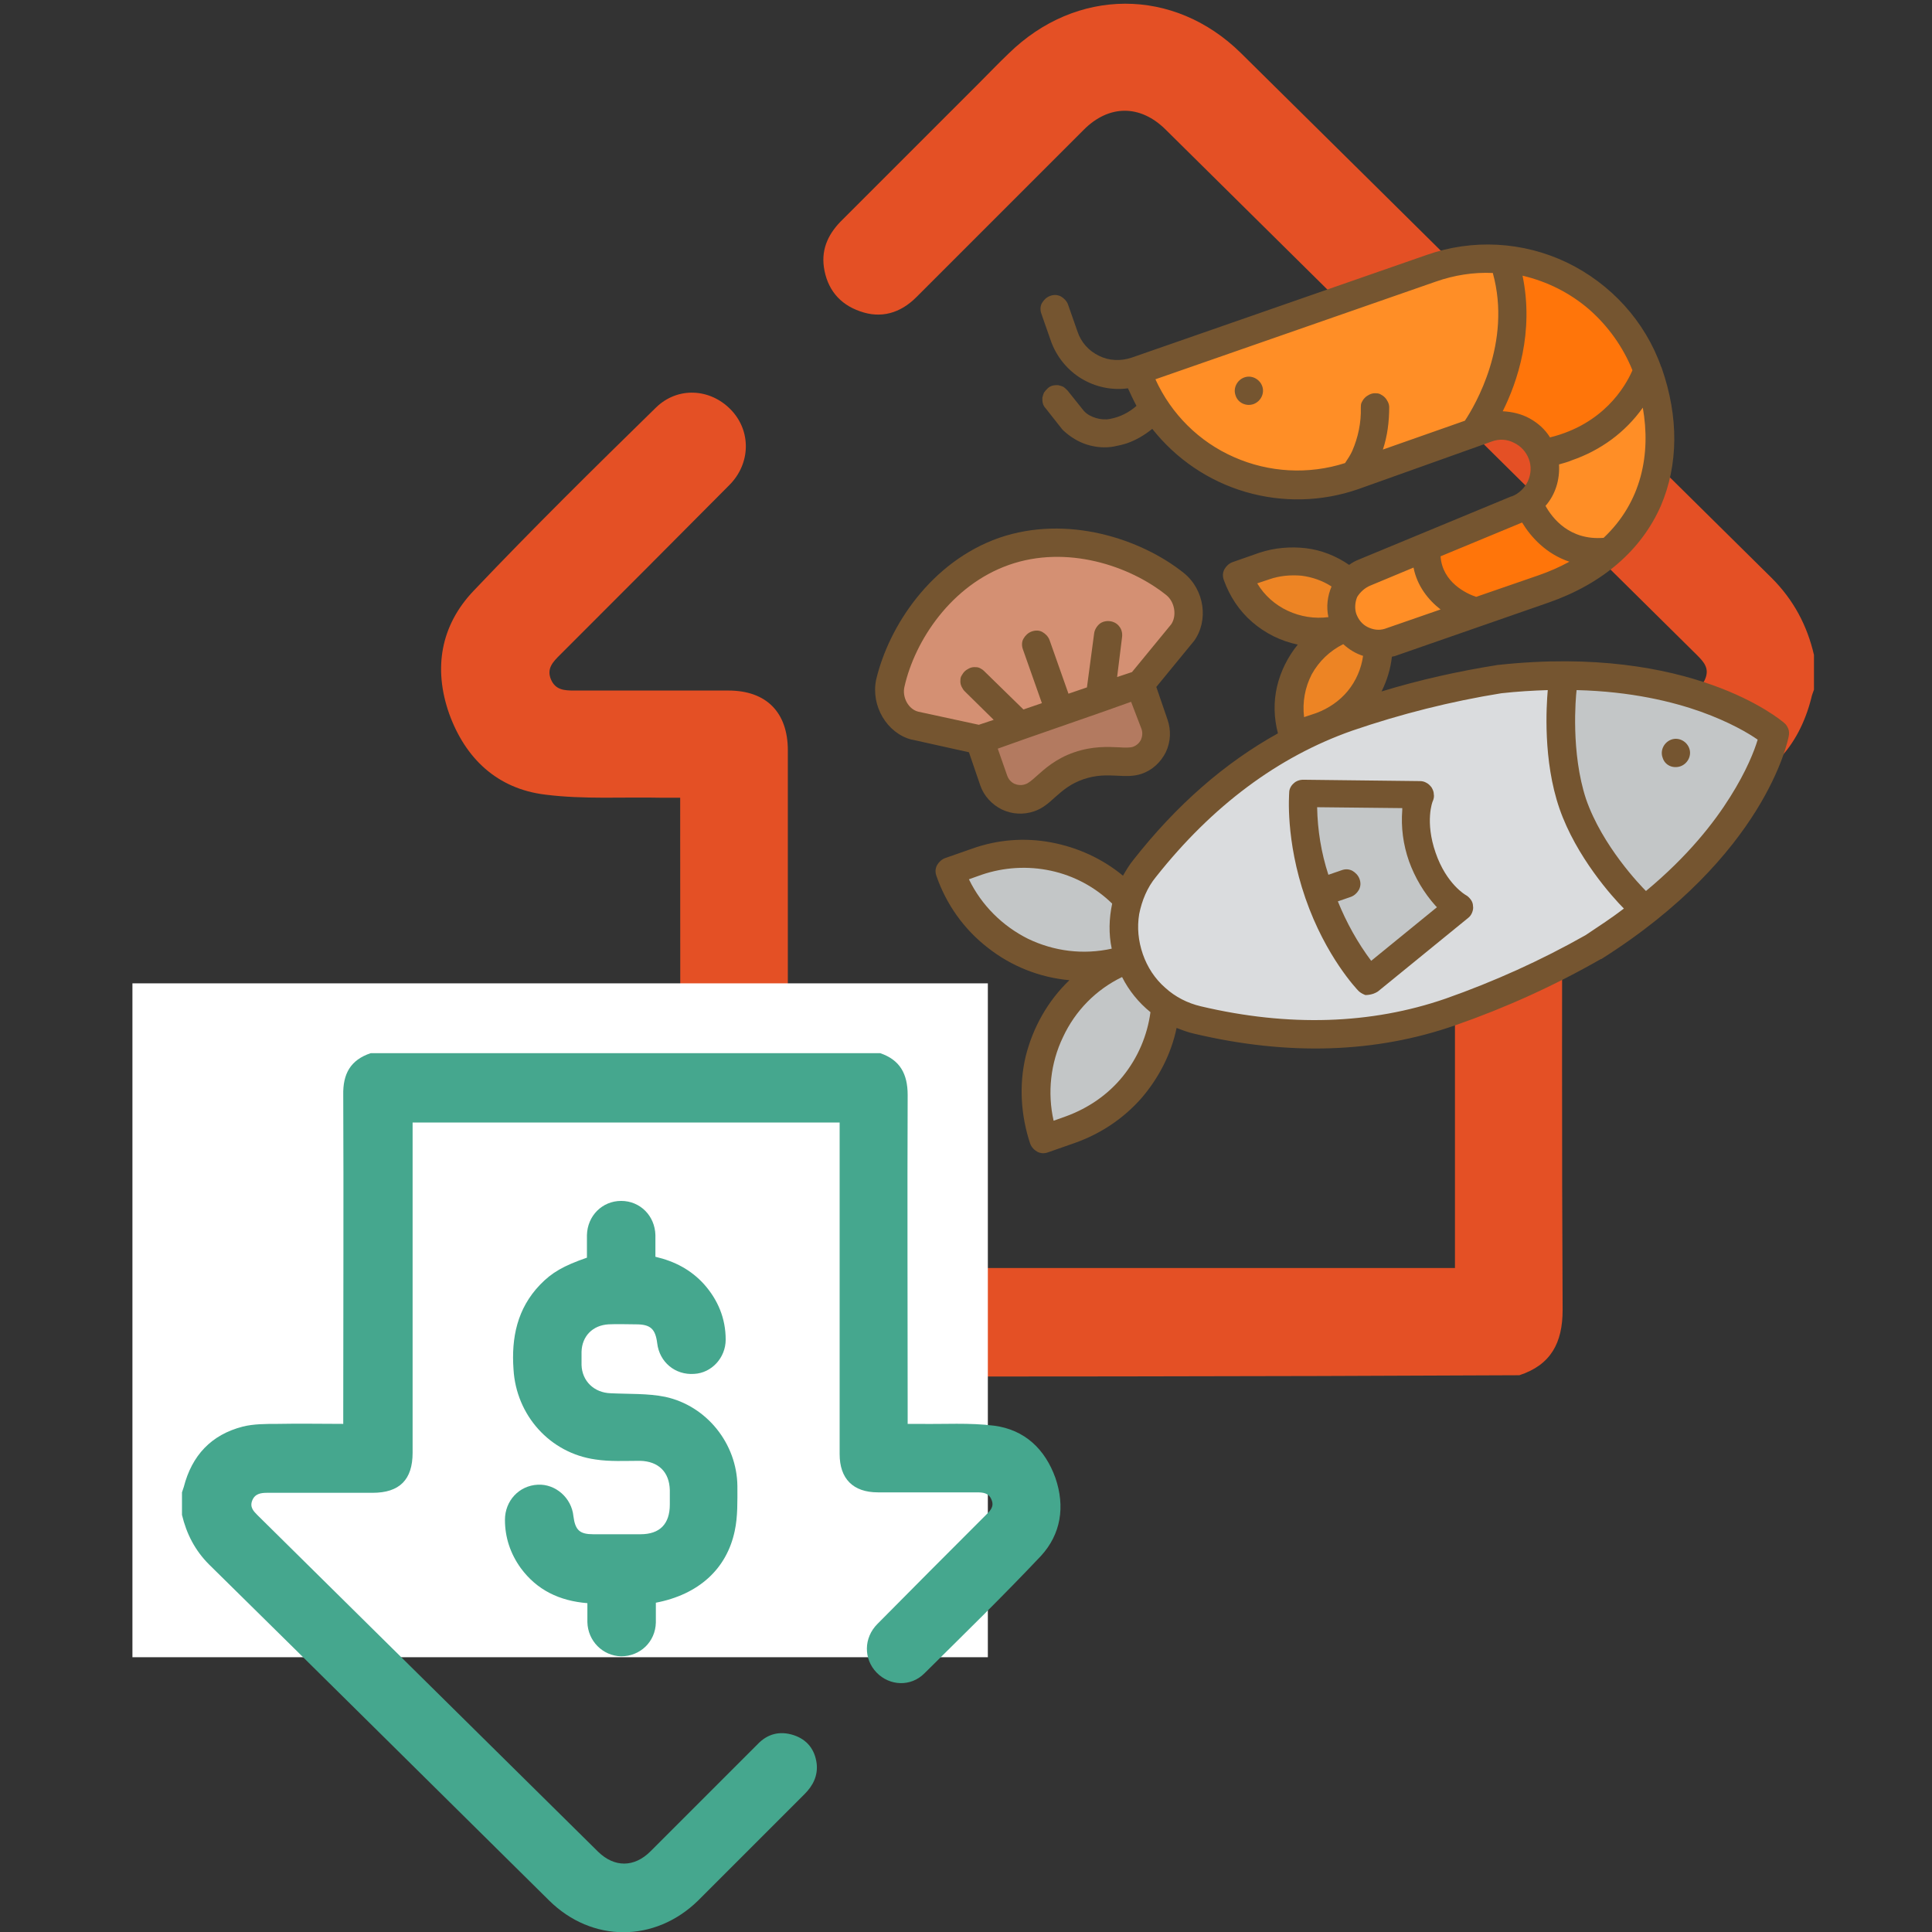
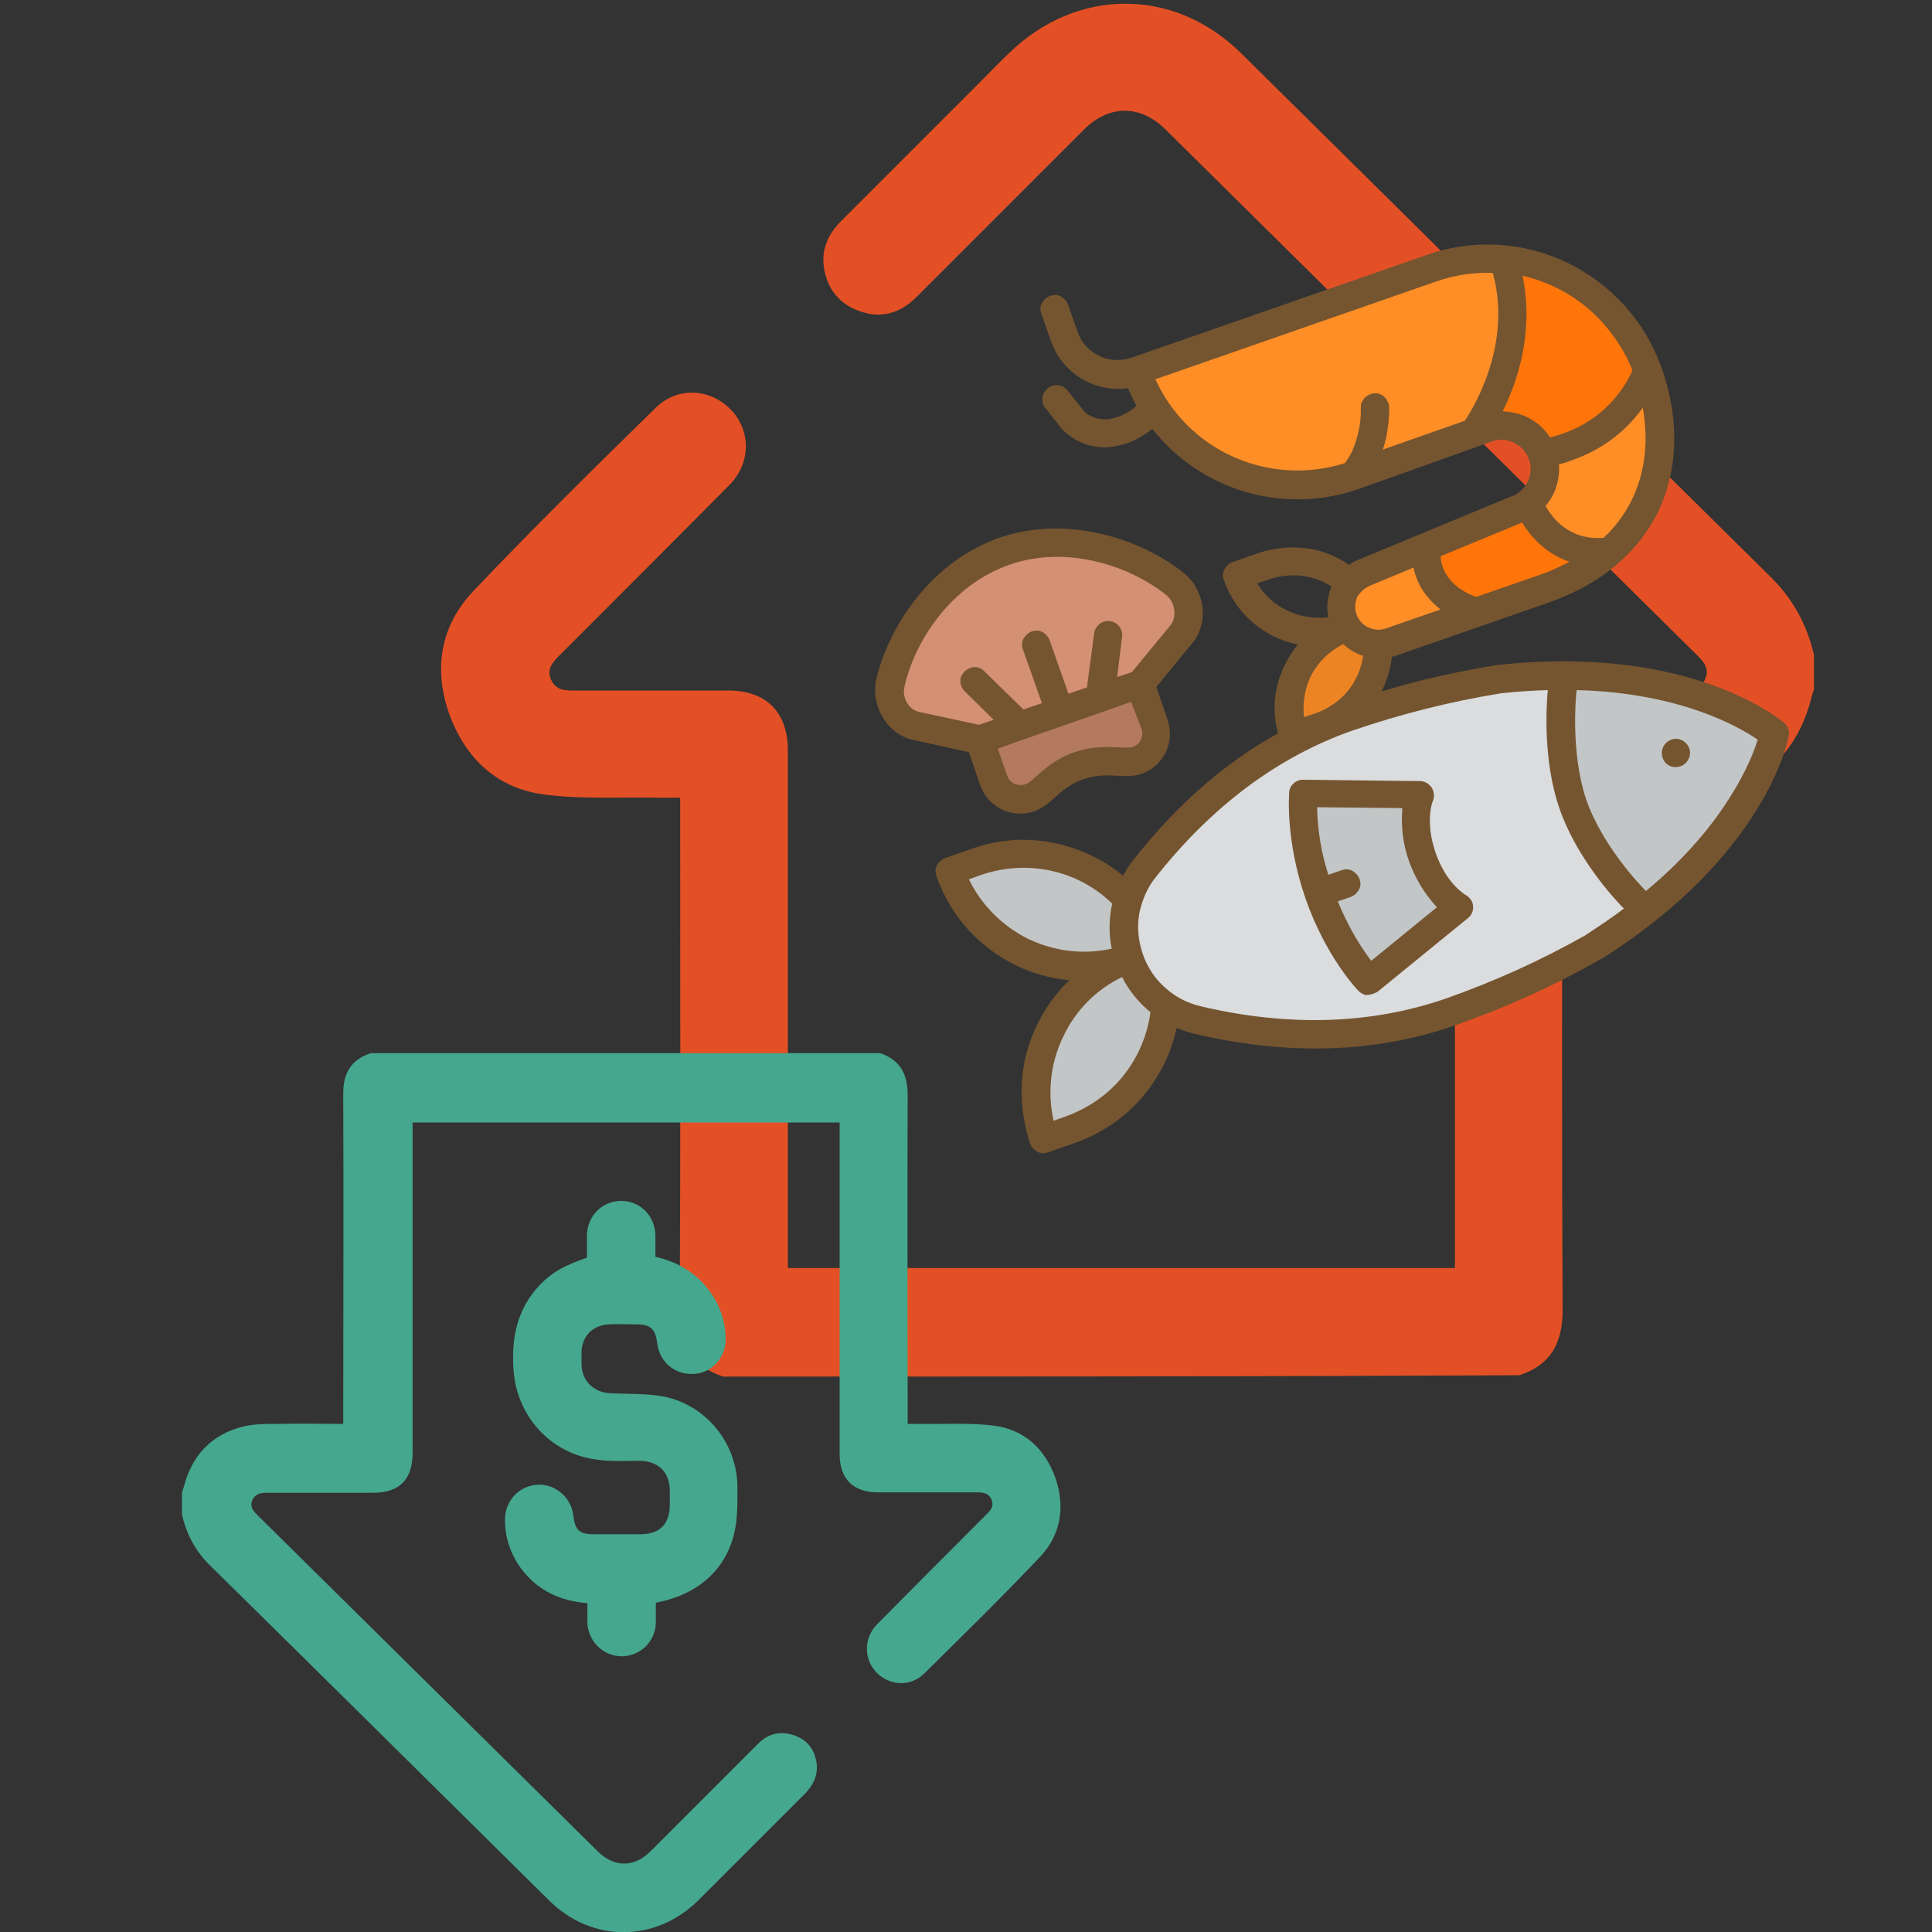
<svg xmlns="http://www.w3.org/2000/svg" version="1.1" id="Layer_1" x="0px" y="0px" viewBox="0 0 428.9 428.9" style="enable-background:new 0 0 428.9 428.9;" xml:space="preserve">
  <rect x="0" y="0" width="428.9" height="428.9" fill="#333333" stroke="none" />
  <style type="text/css">
	.st0{fill:#E45025;}
	.st1{fill:#FFFFFF;}
	.st2{fill:#45A78E;}
	.st3{fill:#D49073;}
	.st4{fill:#ED8424;}
	.st5{fill:#FF8E26;}
	.st6{fill:#FF750A;}
	.st7{fill:#C3C6C7;}
	.st8{fill:#DADCDE;}
	.st9{fill:#B37A60;}
	.st10{fill:#755530;}
</style>
  <g>
    <path class="st0" d="M160.5,305.6c-7-2.4-9.6-7.2-9.6-14.5c0.2-36.7,0.1-73.4,0.1-110.1c0-1.2,0-2.3,0-3.9c-1.4,0-2.7,0-3.9,0   c-8.7-0.2-17.5,0.4-26.1-0.7c-10.6-1.3-17.7-8-21.3-18c-3.5-10-1.9-19.5,5.4-27.2c13.2-13.9,26.8-27.3,40.5-40.7   c4.8-4.7,12-4.3,16.6,0.4c4.6,4.7,4.5,12-0.3,16.8c-12,12.1-24.1,24.2-36.1,36.2c-0.5,0.5-1,1-1.5,1.5c-1.5,1.5-3,3-2,5.4   c1,2.4,3,2.5,5.2,2.5c11.4,0,22.8,0,34.2,0c8.4,0,13.2,4.8,13.2,13.3c0,37.1,0,74.2,0,111.2c0,1.2,0,2.4,0,3.7   c49.4,0,98.6,0,148.1,0c0-1.2,0-2.3,0-3.5c0-37,0-74,0-111c0-9.3,4.6-13.8,13.9-13.8c12.2,0,24.4,0,36.6,0c2.2,0,4.2-0.2,5.1-2.6   c0.9-2.3-0.4-3.7-1.9-5.2c-39.3-38.9-78.7-77.8-118-116.7c-5.6-5.5-12.5-5.5-18.1,0.1c-12.4,12.4-24.8,24.8-37.2,37.2   c-3.5,3.5-7.8,4.8-12.5,3.1c-4.6-1.6-7.3-5-8-9.8c-0.6-4.3,1.2-7.7,4.2-10.6c10.1-10.1,20.2-20.2,30.3-30.3   c2.2-2.2,4.3-4.4,6.5-6.5c15-14.7,36.7-14.8,51.6-0.1c39.3,38.8,78.5,77.7,117.8,116.5c4.9,4.9,7.9,10.6,9.4,17.1   c0,2.6,0,5.2,0,7.7c-0.2,0.6-0.5,1.3-0.6,1.9c-2.8,10.9-9.5,18.2-20.4,20.9c-3.9,1-8,0.8-12.1,0.9c-7.5,0.1-15,0-22.8,0   c0,1.4,0,2.6,0,3.8c0,36.7-0.1,73.5,0.1,110.2c0,7.3-2.6,12.2-9.6,14.5C278.2,305.6,219.3,305.6,160.5,305.6z" />
  </g>
  <g>
-     <rect x="29.4" y="218.3" class="st1" width="189.9" height="149.6" />
    <g>
      <path class="st2" d="M234.3,328.1c-2.3-6.4-6.8-10.7-13.6-11.6c-5.5-0.7-11.1-0.3-16.7-0.4c-0.8,0-1.6,0-2.5,0c0-1,0-1.8,0-2.5    c0-23.5-0.1-47,0-70.5c0-4.7-1.7-7.8-6.1-9.3c-37.7,0-75.4,0-113.1,0c-4.5,1.5-6.2,4.6-6.1,9.3c0.1,23.5,0,47.1,0,70.6    c0,0.7,0,1.5,0,2.4c-5,0-9.8-0.1-14.6,0c-2.6,0-5.3,0-7.7,0.6c-7,1.8-11.3,6.4-13.1,13.4c-0.1,0.4-0.3,0.8-0.4,1.2    c0,1.7,0,3.3,0,5c1,4.2,2.9,7.9,6,11c25.2,24.8,50.3,49.7,75.5,74.6c9.5,9.4,23.5,9.4,33.1,0c1.4-1.4,2.8-2.8,4.2-4.2    c6.5-6.5,12.9-12.9,19.4-19.4c1.9-1.9,3-4.1,2.7-6.8c-0.4-3.1-2.1-5.3-5.1-6.3c-3.1-1-5.8-0.3-8,2c-7.9,7.9-15.9,15.9-23.8,23.8    c-3.6,3.6-8,3.6-11.6,0.1c-25.2-24.9-50.4-49.8-75.6-74.7c-0.9-0.9-1.8-1.8-1.2-3.3c0.6-1.5,1.9-1.7,3.3-1.7c7.8,0,15.6,0,23.4,0    c6,0,8.9-2.9,8.9-8.9c0-23.7,0-47.4,0-71.1c0-0.7,0-1.5,0-2.2c31.7,0,63.2,0,94.8,0c0,0.9,0,1.6,0,2.4c0,23.7,0,47.5,0,71.2    c0,5.5,3,8.5,8.5,8.5c7.3,0,14.6,0,21.9,0c1.4,0,2.7,0.1,3.3,1.6c0.7,1.6-0.3,2.5-1.3,3.5c-0.3,0.3-0.6,0.6-0.9,0.9    c-7.7,7.7-15.4,15.4-23.1,23.2c-3.1,3.1-3.1,7.8-0.2,10.8c2.9,3,7.6,3.2,10.6,0.2c8.7-8.6,17.5-17.2,25.9-26.1    C235.5,340.6,236.5,334.5,234.3,328.1z" />
      <path class="st2" d="M163.1,339.9c0.7-3.2,0.6-6.7,0.6-10c-0.1-9.4-6.8-17.8-16-19.8c-3.9-0.8-8.1-0.6-12.1-0.8    c-3.7-0.1-6.4-2.7-6.5-6.3c0-1,0-1.9,0-2.9c0.1-3.5,2.5-5.9,6-6.1c2-0.1,4.1,0,6.1,0c3.2,0,4.3,1,4.7,4.2c0.5,4.2,4,7.1,8.2,6.8    c3.9-0.2,7-3.6,7-7.6c0-4.7-1.7-8.8-4.8-12.3c-2.9-3.2-6.5-5.1-10.8-6.1c0-1.7,0-3.2,0-4.8c-0.1-4.3-3.4-7.6-7.6-7.6    c-4.2,0-7.5,3.3-7.6,7.6c0,1.7,0,3.4,0,5c-5.2,1.8-7.8,3.3-10.4,6c-5.1,5.3-6.4,11.8-5.9,18.8c0.6,10.2,8.1,18.6,18.2,20    c3.2,0.5,6.6,0.3,9.9,0.3c4.1,0.1,6.5,2.5,6.6,6.5c0,1.1,0,2.2,0,3.2c0,4.3-2.2,6.6-6.5,6.6c-3.5,0-7,0-10.5,0c-3,0-4-0.9-4.4-4    c-0.4-4.1-4-7.2-7.9-7c-4.2,0.2-7.3,3.6-7.3,7.8c0,3.9,1.2,7.5,3.5,10.7c3.6,4.9,8.6,7.3,14.8,7.8c0,1.4,0,2.8,0,4.2    c0.1,4.2,3.4,7.5,7.5,7.6c4.2,0,7.6-3.2,7.7-7.5c0-1.4,0-2.9,0-4.4C155,354,161.3,348.4,163.1,339.9z" />
    </g>
  </g>
  <g>
    <path class="st3" d="M253.2,151.9l9.3-11.4c2.4-3.2,1.7-8.2-1.6-10.9c-9.6-7.7-24.7-11.8-38-7.2c-13.2,4.6-22.5,17.3-25.2,29.3   c-0.9,4.1,1.6,8.5,5.5,9.5l14.3,3.1L253.2,151.9z" />
-     <path class="st4" d="M274.8,127.7l6-2.1c4.7-1.7,9.9-1.4,14.4,0.8c4.5,2.2,8,6.1,9.6,10.8l-6,2.1c-4.7,1.7-9.9,1.4-14.4-0.8   C279.9,136.3,276.5,132.4,274.8,127.7z" />
    <path class="st4" d="M298.9,139.3l6-2.1c1.7,4.7,1.4,9.9-0.8,14.4c-2.2,4.5-6.1,8-10.8,9.6l-6,2.1c-1.7-4.7-1.4-9.9,0.8-14.4   S294.2,140.9,298.9,139.3z" />
    <path class="st5" d="M342.6,130.7l-34.2,11.9c-2,0.6-4.2,0.4-6.1-0.6c-1.9-1-3.3-2.6-4-4.6c-0.7-2-0.6-4.2,0.3-6.1   c0.9-1.9,2.5-3.4,4.4-4.2l33.8-14c2.3-0.9,4.2-2.7,5.3-4.9c1-2.3,1.2-4.8,0.3-7.2c-0.4-1.2-1.1-2.3-1.9-3.2c-0.8-0.9-1.9-1.7-3-2.3   c-1.1-0.5-2.4-0.9-3.6-0.9c-1.3-0.1-2.5,0.1-3.7,0.5l-29.8,10.4c-9.5,3.3-19.9,2.7-28.9-1.7c-9-4.4-16-12.1-19.3-21.6l65.5-22.8   c9.5-3.3,19.9-2.7,28.9,1.7c9,4.4,16,12.1,19.3,21.6C372.8,102.3,366.4,122.4,342.6,130.7z" />
    <path class="st6" d="M356.6,123c-3.7,3.1-8.4,5.7-14,7.7l-14.9,5.2c0,0-11.6-4.2-11.8-14.2l20.8-8.6c0.9-0.3,1.7-0.8,2.5-1.4   c0,0,0,0,0,0C340.4,113.9,345.5,123.7,356.6,123z" />
    <path class="st5" d="M333.7,57.4c7.1,20.7-6.5,38.7-6.5,38.7l-26.8,9.3c-9.5,3.3-19.9,2.7-28.9-1.7c-9-4.4-16-12.1-19.3-21.6   l65.5-22.8C322.9,57.5,328.3,56.8,333.7,57.4z" />
    <path class="st6" d="M365.8,82.3c-0.1,0.1-4.8,15.2-23.4,18.5c-0.9-2.4-2.6-4.3-4.9-5.4c-2.3-1.1-4.9-1.2-7.3-0.4l-3,1   c0,0,13.6-18,6.5-38.7c7.2,0.7,14,3.4,19.7,7.8C359.1,69.6,363.4,75.5,365.8,82.3z" />
    <path class="st7" d="M257,210.6l-6,2.1c-7.9,2.8-16.6,2.3-24.1-1.4c-7.5-3.6-13.3-10.1-16.1-18l6-2.1c7.9-2.8,16.6-2.3,24.1,1.4   C248.5,196.3,254.3,202.7,257,210.6z" />
    <path class="st7" d="M237.7,250.7l-6,2.1c-2.8-7.9-2.3-16.6,1.4-24.1c3.6-7.5,10.1-13.3,18-16.1l6-2.1c2.8,7.9,2.3,16.6-1.4,24.1   C252,242.2,245.5,248,237.7,250.7z" />
    <path class="st8" d="M332.9,150.8c41.8-4.6,61,12.1,61,12.1s-4.6,25-40.2,47.4c-10.1,5.7-20.7,10.5-31.7,14.4   c-17.9,6.2-36.8,6.3-56.1,1.8c-3.5-0.8-6.7-2.5-9.3-4.9c-2.6-2.4-4.7-5.4-5.8-8.8c-1.2-3.4-1.5-7-0.9-10.5c0.6-3.5,2.1-6.8,4.3-9.6   c12.3-15.6,27.2-27.3,45-33.5C310.2,155.4,321.5,152.6,332.9,150.8z" />
    <path class="st7" d="M393.9,162.9c0,0-3.7,19.8-29.6,40c-1.7-2-11.3-13.6-15-24.4s-3.5-25.9-3.4-28.5   C378.7,149.7,393.9,162.9,393.9,162.9z" />
    <path class="st7" d="M315.7,190.2c2.9,8.3,8.2,11.2,8.2,11.2l-20,16.3c0,0-5.7-5.9-10-16.5c-0.4-0.9-0.8-1.9-1.1-2.9   c-0.4-1-0.7-2-1-3c-3.3-11-2.5-19.2-2.5-19.2l25.9,0.3C315.2,176.3,312.8,181.8,315.7,190.2z" />
    <path class="st9" d="M217.5,164.3l35.7-12.5l3.1,8.9c0.6,1.6,0.5,3.3-0.3,4.8c-0.7,1.5-2,2.7-3.6,3.2c-3,1-7-0.9-12.9,1.2   c-6,2.1-7.9,6.1-10.9,7.1c-1.6,0.6-3.3,0.5-4.8-0.3c-1.5-0.7-2.7-2-3.2-3.6L217.5,164.3z" />
-     <path class="st10" d="M278.3,89.7c1.6-0.6,2.5-2.4,1.9-4c-0.6-1.6-2.4-2.5-4-1.9c-1.6,0.6-2.5,2.4-1.9,4   C274.8,89.4,276.6,90.3,278.3,89.7z" />
    <path class="st10" d="M228.7,253.9c0.3,0.8,0.9,1.4,1.6,1.8c0.8,0.4,1.6,0.4,2.4,0.1l6-2.1c5.6-2,10.6-5.3,14.6-9.8   c3.9-4.5,6.7-9.9,7.9-15.7c1.3,0.5,2.6,1,4,1.3c20.8,4.9,40.2,4.3,57.9-1.9c11.2-3.9,22-8.8,32.3-14.7l0.1,0   c36.3-22.9,41.4-48.4,41.6-49.5c0.1-0.5,0.1-1.1-0.1-1.6c-0.2-0.5-0.5-1-0.9-1.3c-0.8-0.7-20.7-17.5-63.4-12.9l-0.1,0   c-8.8,1.4-17.4,3.3-25.9,5.9c1.2-2.4,2-5,2.3-7.7c0.1,0,0.2-0.1,0.4-0.1c0,0,0.1,0,0.1,0l34.2-11.9c12.1-4.2,20.7-11.7,25-21.5   c3.9-9.1,4-19.7,0.2-30.6c0-0.1-0.1-0.2-0.1-0.2l0,0l0,0c-3.6-10.2-11.2-18.5-20.9-23.2c-9.8-4.7-21-5.3-31.2-1.7l-65.5,22.8   c-2.4,0.8-5,0.7-7.2-0.4c-2.3-1.1-4-3-4.8-5.4l-2.1-6c-0.3-0.8-0.9-1.4-1.6-1.8c-0.8-0.4-1.6-0.4-2.4-0.1c-0.8,0.3-1.4,0.9-1.8,1.6   s-0.4,1.6-0.1,2.4l2.1,6c1.2,3.4,3.6,6.4,6.7,8.3c3.1,1.9,6.8,2.7,10.4,2.2c0.6,1.3,1.2,2.6,1.9,3.9c-1.7,1.5-3.7,2.5-5.9,2.9   c-1,0.2-2.1,0.1-3.1-0.2c-1-0.3-2-0.8-2.7-1.6l-3.6-4.5c-0.3-0.3-0.6-0.6-0.9-0.8c-0.4-0.2-0.8-0.3-1.2-0.4c-0.4,0-0.8,0-1.2,0.1   c-0.4,0.1-0.8,0.3-1.1,0.6c-0.3,0.3-0.6,0.6-0.8,0.9c-0.2,0.4-0.3,0.8-0.4,1.2c0,0.4,0,0.8,0.1,1.2c0.1,0.4,0.3,0.8,0.6,1.1   l3.7,4.7c0.1,0.1,0.2,0.2,0.3,0.3c1.5,1.4,3.3,2.5,5.2,3.1s4.1,0.8,6.1,0.4c1-0.2,1.9-0.4,2.8-0.7c2-0.7,3.9-1.8,5.6-3.2   c5.3,6.7,12.5,11.6,20.7,14c8.2,2.4,16.9,2.2,25-0.6l0,0l0,0L331.2,98c1.6-0.6,3.4-0.5,4.9,0.3c1.5,0.7,2.7,2,3.3,3.6   c0.6,1.6,0.5,3.3-0.2,4.9c-0.7,1.5-2,2.8-3.6,3.4c0,0,0,0-0.1,0l-33.8,14c-0.8,0.3-1.5,0.7-2.2,1.2c-2.9-2-6.2-3.3-9.6-3.7   s-7-0.1-10.3,1l-6,2.1c-0.8,0.3-1.4,0.9-1.8,1.6c-0.4,0.8-0.4,1.6-0.1,2.4c1.3,3.6,3.4,6.8,6.3,9.3c2.9,2.5,6.3,4.2,10.1,5   c-2.2,2.7-3.8,5.9-4.6,9.3c-0.8,3.4-0.7,7,0.2,10.4c-11.9,6.6-22.6,16-32.1,28.1c-0.9,1.1-1.6,2.3-2.3,3.5   c-4.6-3.8-10.1-6.3-16-7.4c-5.9-1.1-11.9-0.6-17.5,1.4l-6,2.1c-0.8,0.3-1.4,0.9-1.8,1.6c-0.4,0.8-0.4,1.6-0.1,2.4   c2.2,6.3,6.1,11.8,11.4,15.9c5.2,4.1,11.5,6.6,18.1,7.2c-4.8,4.6-8.1,10.5-9.7,16.9C226.2,240.8,226.6,247.6,228.7,253.9z    M356,119.4c-7.6,0.6-11.4-4.4-12.9-7.1c2.2-2.5,3.2-5.8,3-9.2c1-0.3,1.9-0.5,2.8-0.9c6.4-2.2,11.9-6.2,15.8-11.7   C366.5,100.7,364.5,111.4,356,119.4z M325.2,93.4L307,99.8c1-3,1.4-6.2,1.4-9.4c0-0.4-0.1-0.8-0.3-1.2c-0.2-0.4-0.4-0.7-0.7-1   c-0.3-0.3-0.6-0.5-1-0.7c-0.4-0.2-0.8-0.2-1.2-0.2s-0.8,0.1-1.2,0.3c-0.4,0.2-0.7,0.4-1,0.7c-0.3,0.3-0.5,0.6-0.7,1   c-0.2,0.4-0.2,0.8-0.2,1.2c0.1,3.3-0.6,6.6-1.9,9.6c-0.4,0.9-1,1.8-1.6,2.7c-8.1,2.6-16.9,2.1-24.6-1.3c-7.8-3.4-14-9.6-17.5-17.3   l62.3-21.7c4-1.4,8.3-2.1,12.6-1.9C335.7,76.1,327.4,90.1,325.2,93.4z M333.6,91.3c3.3-6.6,7-17.6,4.4-30.1   c5.5,1.3,10.5,3.8,14.8,7.5c4.2,3.7,7.5,8.3,9.6,13.5c-1.6,3.7-6.5,12-18.3,14.9c-1.1-1.8-2.7-3.2-4.5-4.2   C337.8,91.9,335.7,91.4,333.6,91.3z M319.8,123.5l18.1-7.5c2,3.3,5.4,7,10.5,8.7c-2.2,1.2-4.5,2.2-6.8,3l-13.9,4.8   C325.6,131.8,320.2,129.3,319.8,123.5z M304.2,130l9.6-4c0.8,4.1,3.3,7.2,6,9.3l-12.4,4.3c-1.3,0.4-2.6,0.2-3.8-0.4   c-1.2-0.6-2-1.6-2.5-2.9c-0.4-1.2-0.3-2.6,0.2-3.8C302,131.4,303,130.5,304.2,130z M350,153.2c12.2,0.3,21.4,2.6,27.6,4.8   c6.4,2.3,10.6,4.8,12.6,6.2c-0.7,2.4-2.5,7-6.1,12.7c-3.5,5.6-9.3,13.1-18.7,20.9c-1.2-1.2-9.7-10-13.3-20.4   C348.7,167.1,349.8,154.9,350,153.2z M279.1,129.5l2.7-0.9c2.3-0.8,4.7-1,7.1-0.8c2.4,0.3,4.7,1.1,6.7,2.4   c-0.9,2.1-1.2,4.5-0.7,6.8c-3.1,0.4-6.2-0.1-9-1.4C283.1,134.3,280.7,132.2,279.1,129.5z M298.2,143c1.3,1.2,2.8,2.1,4.4,2.6   c-0.4,2.9-1.6,5.6-3.4,7.8c-1.8,2.2-4.3,3.9-7,4.9l-2.7,0.9c-0.4-3.3,0.2-6.6,1.7-9.5C292.8,146.8,295.2,144.5,298.2,143L298.2,143   z M256.6,194.7c12.5-15.8,27.1-26.7,43.6-32.5c10.8-3.7,21.9-6.5,33.1-8.3c3.6-0.4,7.1-0.6,10.3-0.7c-0.3,3.5-1.1,15.6,2.6,26.3   c3.7,10.7,11.8,19.7,14.3,22.2c-2.6,2-5.5,3.9-8.5,5.9c-9.9,5.6-20.3,10.3-31.1,14.1c-16.5,5.7-34.8,6.3-54.3,1.7   c-3-0.7-5.7-2.1-7.9-4.1c-2.3-2-4-4.6-5-7.5c-1-2.9-1.3-5.9-0.8-8.9C253.5,199.9,254.7,197,256.6,194.7L256.6,194.7z M215.1,195.2   l2.8-1c5-1.7,10.3-2,15.4-0.9c5.1,1.1,9.8,3.6,13.6,7.3c-0.7,3.3-0.8,6.7-0.1,10c-6.3,1.4-12.8,0.6-18.6-2.2   C222.6,205.6,217.9,201,215.1,195.2z M249.1,216.9c1.5,3,3.7,5.7,6.3,7.8c-0.7,5.2-2.8,10.1-6.1,14.2c-3.3,4.1-7.7,7.1-12.6,8.9   l-2.8,1c-1.4-6.2-0.7-12.8,2.1-18.6C238.7,224.4,243.3,219.7,249.1,216.9z" />
    <path class="st10" d="M373.1,170.1c1.6-0.6,2.5-2.4,1.9-4s-2.4-2.5-4-1.9c-1.6,0.6-2.5,2.4-1.9,4   C369.6,169.9,371.4,170.7,373.1,170.1z" />
    <path class="st10" d="M304.9,220.6c0.3-0.1,0.7-0.3,1-0.5l20-16.3c0.4-0.3,0.7-0.7,0.9-1.2c0.2-0.5,0.3-1,0.2-1.5   c0-0.5-0.2-1-0.5-1.4c-0.3-0.4-0.7-0.8-1.1-1c0,0-4.3-2.4-6.7-9.4c-2.4-6.9-0.7-11.4-0.6-11.5c0.2-0.5,0.3-1,0.2-1.5   c0-0.5-0.2-1-0.5-1.5c-0.3-0.4-0.7-0.8-1.1-1c-0.5-0.3-1-0.4-1.5-0.4l-25.9-0.3c-0.8,0-1.6,0.3-2.1,0.8c-0.6,0.5-1,1.3-1,2   c0,0.4-0.9,10.5,3.6,23.5c4.5,13,11.5,20.3,11.8,20.6c0.4,0.4,1,0.7,1.5,0.9C303.7,220.9,304.3,220.8,304.9,220.6z M292.4,179.2   l18.9,0.2c0,0.1,0,0.3,0,0.4c-0.3,3.9,0.2,7.7,1.5,11.4c1.3,3.6,3.3,7,5.9,9.9c0.1,0.1,0.2,0.2,0.3,0.3l-14.6,11.9   c-3-4-5.5-8.5-7.4-13.2l2.9-1c0.8-0.3,1.4-0.9,1.8-1.6c0.4-0.8,0.4-1.6,0.1-2.4s-0.9-1.4-1.6-1.8c-0.8-0.4-1.6-0.4-2.4-0.1l-2.9,1   C293.3,189.3,292.5,184.3,292.4,179.2L292.4,179.2z" />
    <path class="st10" d="M202.4,164.2c0,0,0.1,0,0.1,0l12.6,2.8l2.5,7.3c0.8,2.4,2.6,4.3,4.8,5.4c2.3,1.1,4.9,1.2,7.2,0.4   c1.8-0.6,3.2-1.8,4.6-3.1c1.7-1.5,3.4-3,6.3-4c2.9-1,5.2-0.9,7.4-0.8c1.9,0.1,3.7,0.2,5.5-0.4c2.4-0.8,4.3-2.6,5.4-4.8   c1.1-2.3,1.2-4.9,0.4-7.2l-2.5-7.3l8.2-10c0,0,0.1-0.1,0.1-0.1c3.4-4.6,2.4-11.5-2.2-15.2c-9.5-7.6-25.9-13-41-7.8   c-15.1,5.3-24.5,19.6-27.3,31.5C193.3,156.7,196.9,162.8,202.4,164.2z M253.4,161.8c0.3,0.8,0.2,1.7-0.1,2.4   c-0.4,0.8-1,1.3-1.8,1.6c-0.6,0.2-1.8,0.2-3.1,0.1c-2.4-0.1-5.8-0.3-9.9,1.1c-4.1,1.4-6.6,3.7-8.4,5.3c-1,0.9-1.8,1.6-2.5,1.8   c-0.8,0.3-1.7,0.2-2.4-0.1c-0.8-0.4-1.3-1-1.6-1.8l-2.1-6l5.9-2.1l0,0l0,0l17.8-6.2l0,0l0,0l5.9-2.1L253.4,161.8z M200.8,152.4   c2.3-10.2,10.4-22.5,23.2-27c12.8-4.5,26.8,0.2,34.9,6.7c1.9,1.5,2.4,4.6,1.1,6.5l-8.7,10.6l-3.3,1.1l1.1-8.9   c0.1-0.8-0.1-1.7-0.6-2.3c-0.5-0.7-1.3-1.1-2.1-1.2c-0.8-0.1-1.7,0.1-2.3,0.6s-1.1,1.3-1.2,2.1l-1.6,12l-4.1,1.4l-4.2-11.9   c-0.3-0.8-0.9-1.4-1.6-1.8s-1.6-0.4-2.4-0.1c-0.8,0.3-1.4,0.9-1.8,1.6s-0.4,1.6-0.1,2.4l4.2,11.9l-4.1,1.4l-8.7-8.5   c-0.3-0.3-0.6-0.5-1-0.7c-0.4-0.2-0.8-0.2-1.2-0.2c-0.4,0-0.8,0.1-1.2,0.3c-0.4,0.2-0.7,0.4-1,0.7c-0.3,0.3-0.5,0.7-0.7,1   c-0.2,0.4-0.2,0.8-0.2,1.2c0,0.4,0.1,0.8,0.3,1.2c0.2,0.4,0.4,0.7,0.7,1l6.4,6.3l-3.3,1.1l-13.4-2.9   C201.7,157.5,200.2,154.8,200.8,152.4z" />
  </g>
</svg>